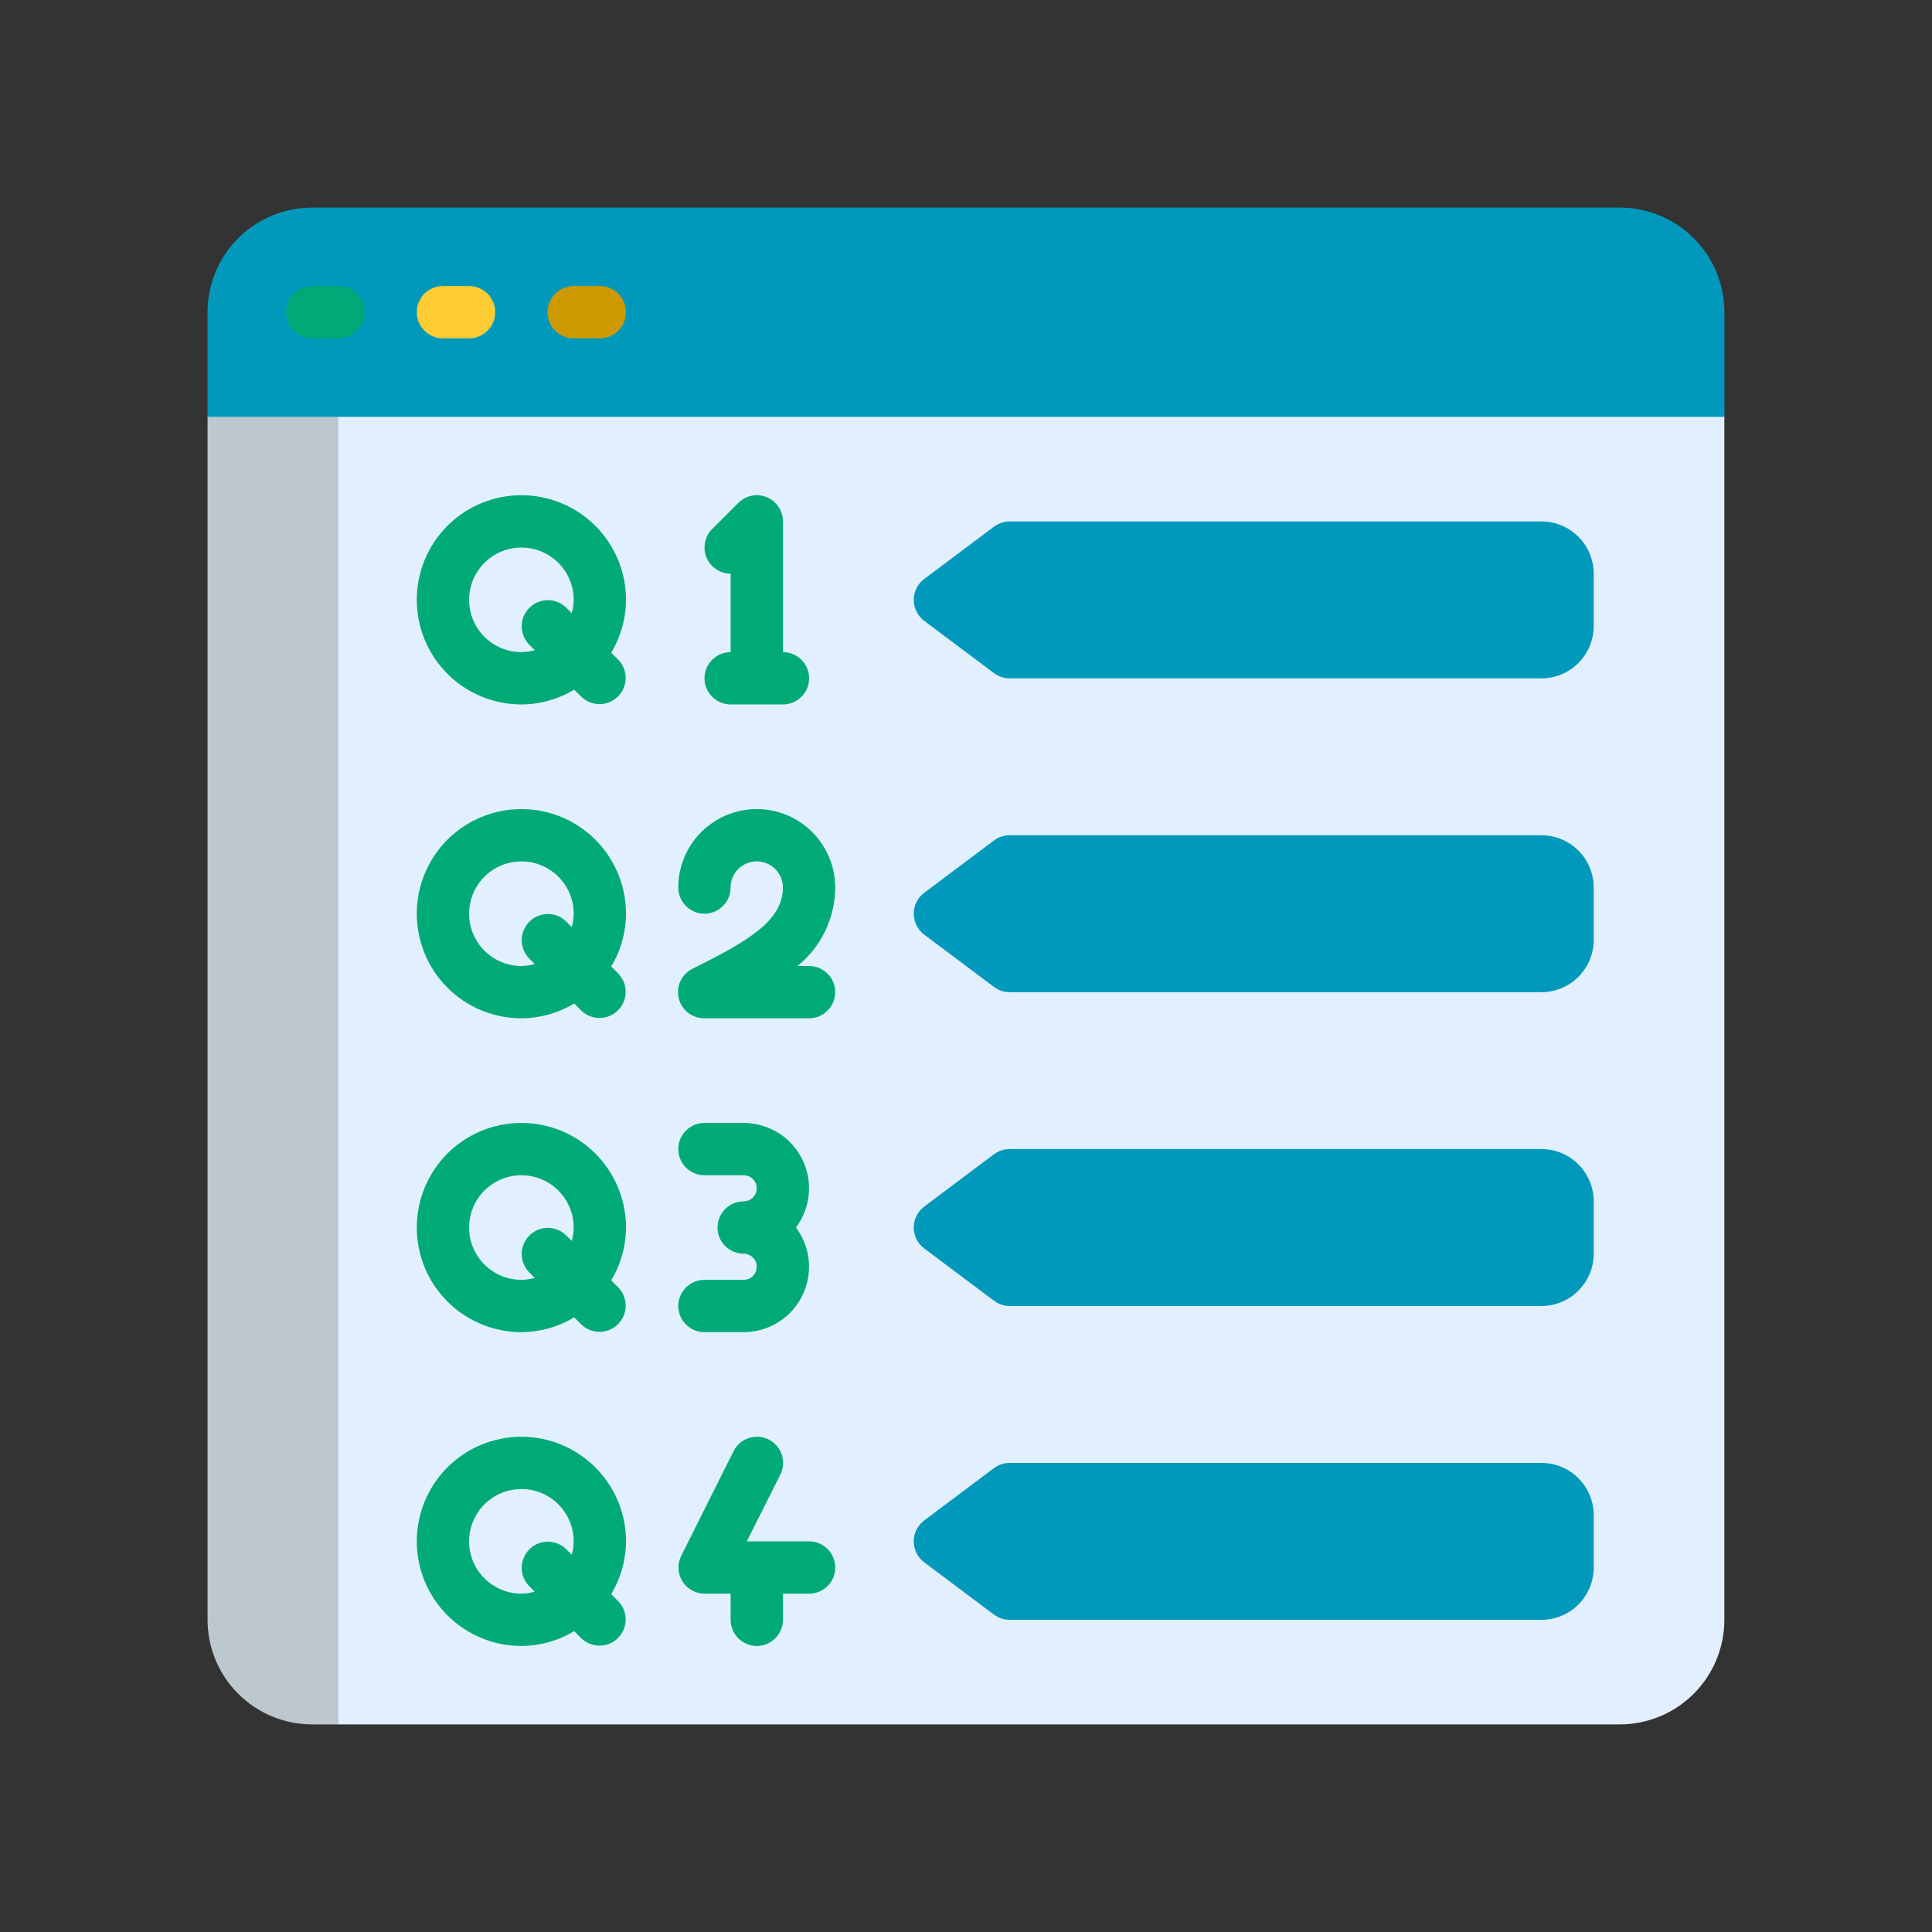
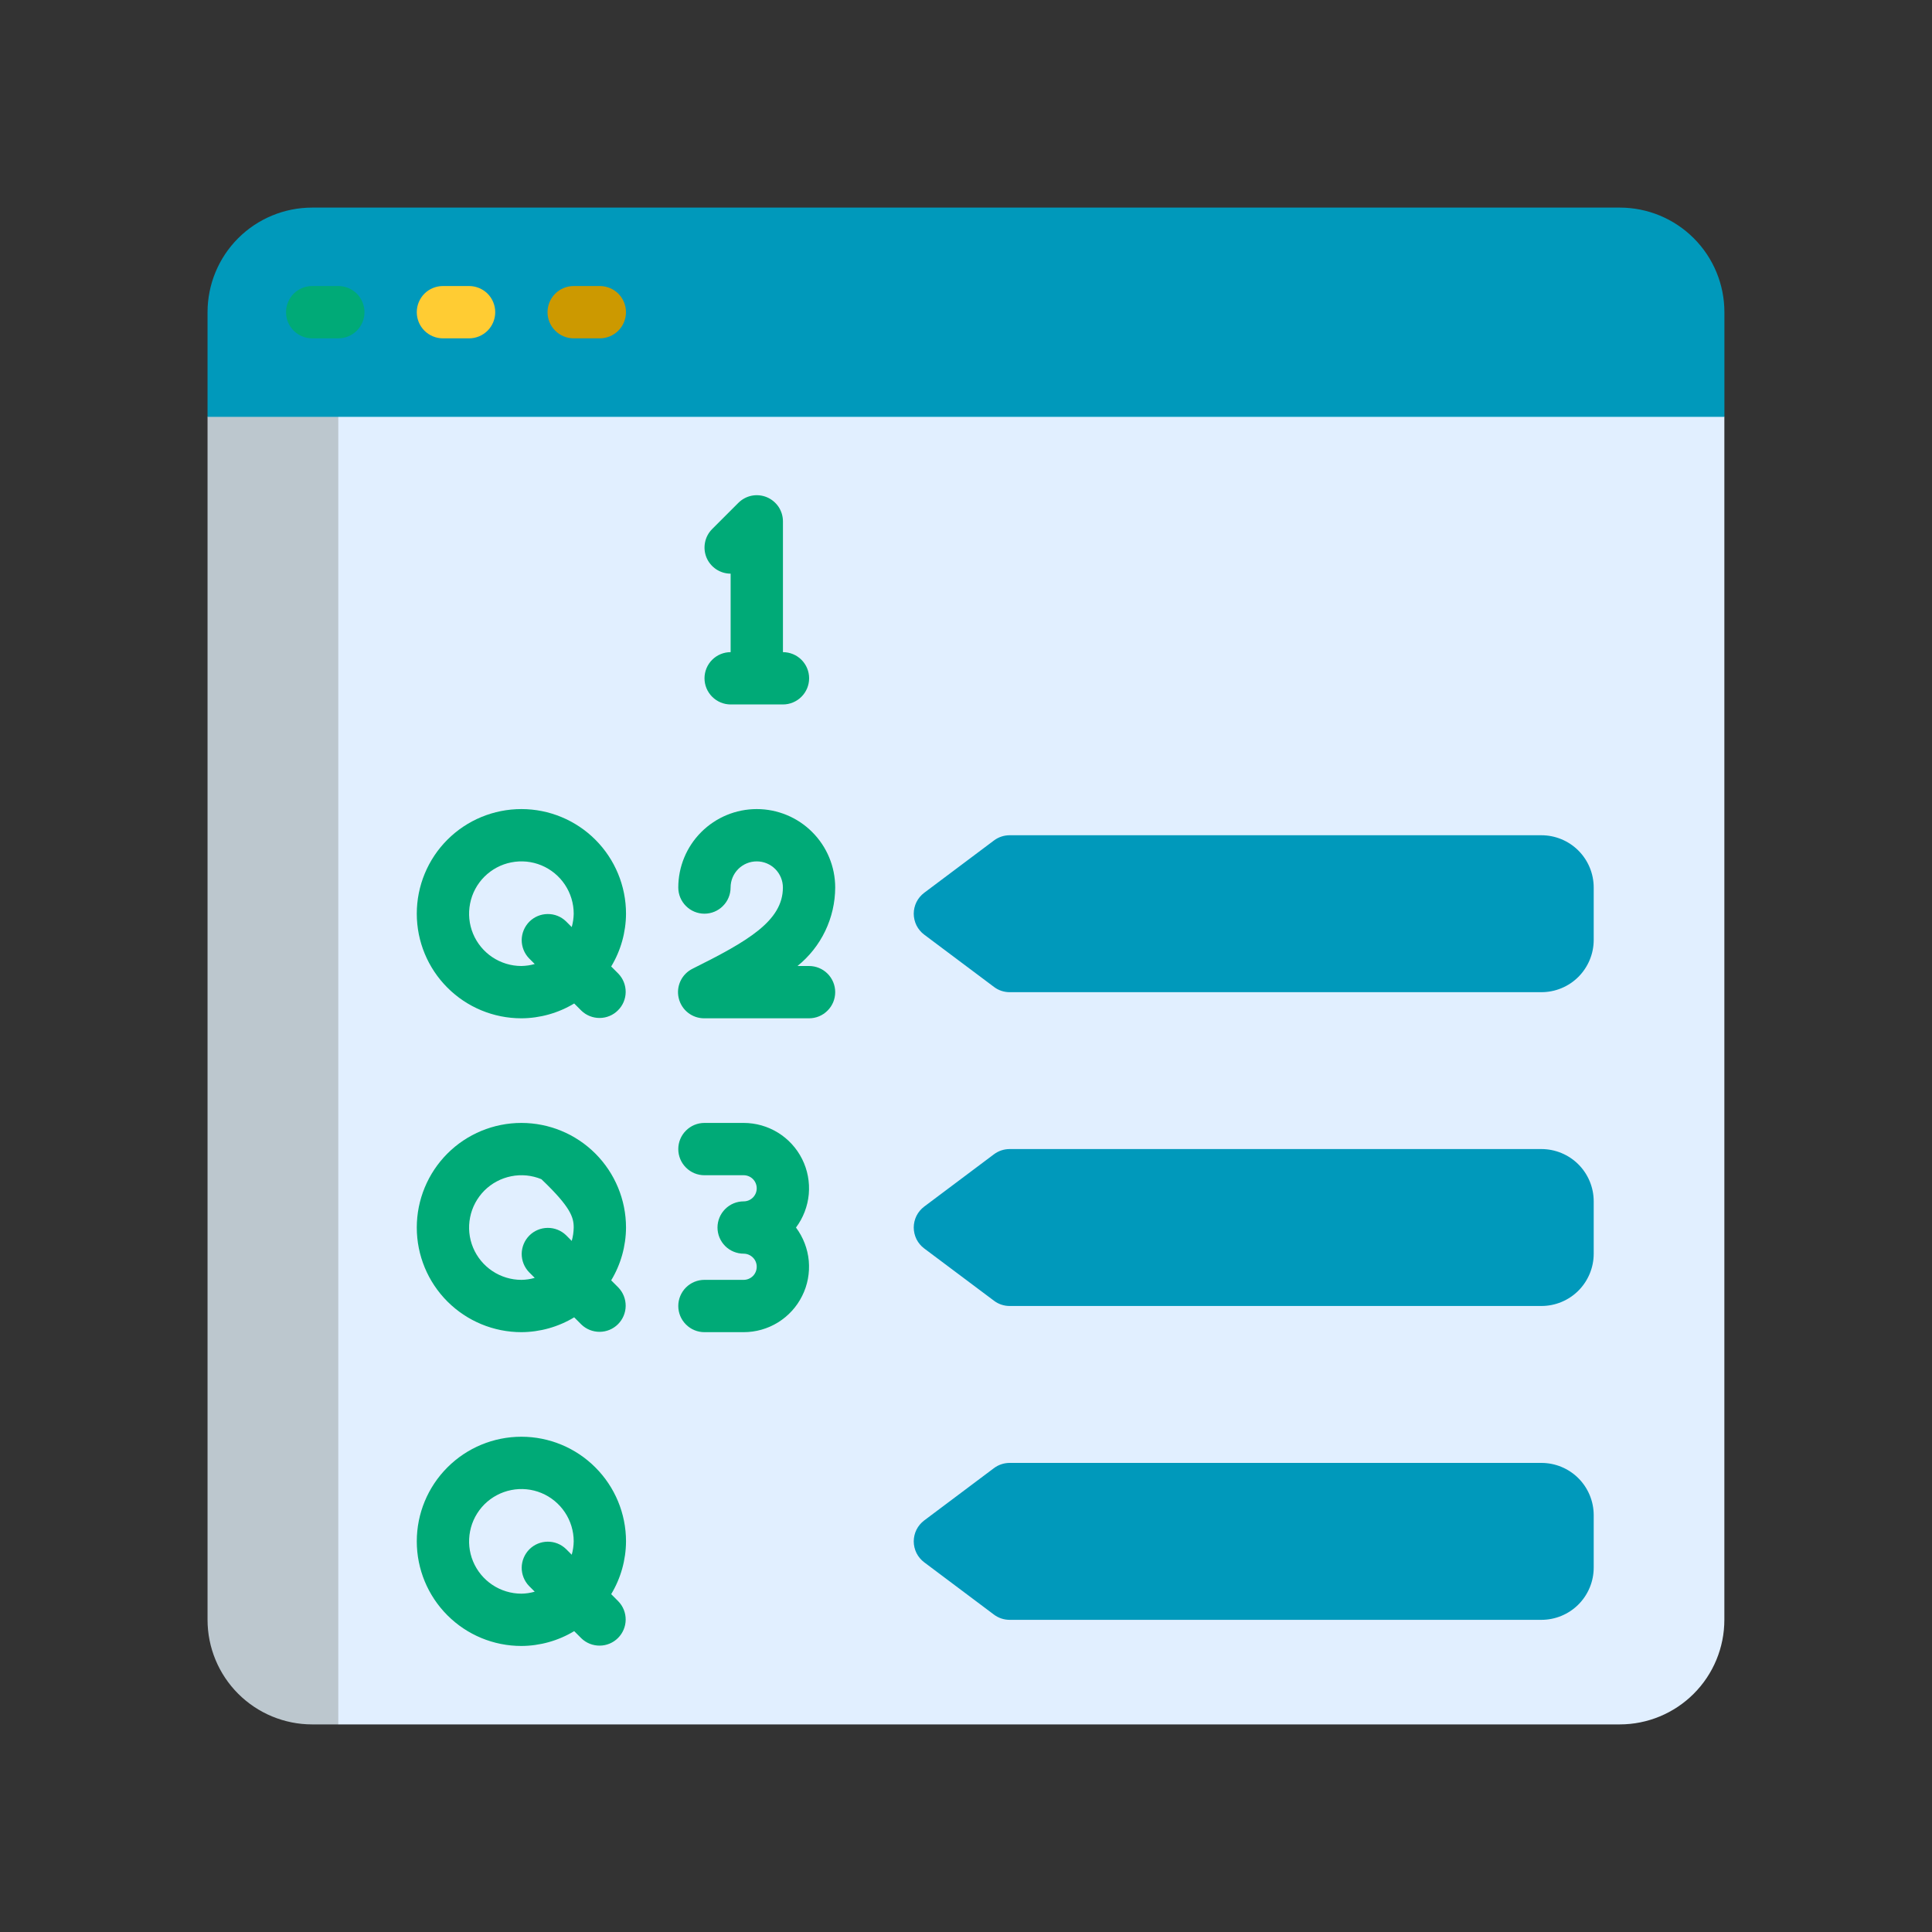
<svg xmlns="http://www.w3.org/2000/svg" width="40" height="40" viewBox="0 0 40 40" fill="none">
  <rect x="0" y="0" width="40" height="40" fill="#333333" stroke="none" />
-   <rect width="40" height="40" fill="none" />
  <path d="M7.546 8.087V35.16L7.004 35.702H6.463C5.888 35.702 5.337 35.473 4.931 35.067C4.525 34.661 4.297 34.11 4.297 33.536V8.628L4.838 8.087H7.546Z" fill="#BCC7CE" />
  <path d="M35.701 8.628V33.536C35.701 34.11 35.473 34.661 35.067 35.067C34.661 35.473 34.11 35.702 33.535 35.702H7.004V8.087H35.16L35.701 8.628Z" fill="#E1EFFF" />
  <path d="M35.702 6.464V8.63H4.297V6.464C4.297 5.889 4.525 5.338 4.931 4.932C5.337 4.526 5.888 4.298 6.463 4.298H33.536C34.11 4.298 34.661 4.526 35.067 4.932C35.474 5.338 35.702 5.889 35.702 6.464Z" fill="#0099BB" />
-   <path d="M31.913 14.045H20.904C20.786 14.045 20.672 14.007 20.579 13.936L19.135 12.854C19.067 12.803 19.013 12.738 18.975 12.662C18.938 12.587 18.918 12.504 18.918 12.42C18.918 12.336 18.938 12.253 18.975 12.178C19.013 12.103 19.067 12.037 19.135 11.987L20.579 10.904C20.672 10.834 20.786 10.796 20.904 10.796H31.913C32.2 10.796 32.476 10.91 32.679 11.113C32.882 11.316 32.996 11.592 32.996 11.879V12.962C32.996 13.249 32.882 13.524 32.679 13.727C32.476 13.931 32.2 14.045 31.913 14.045Z" fill="#0099BB" />
  <path d="M31.913 20.542H20.904C20.786 20.542 20.672 20.504 20.579 20.433L19.135 19.351C19.067 19.3 19.013 19.235 18.975 19.16C18.938 19.084 18.918 19.001 18.918 18.917C18.918 18.833 18.938 18.75 18.975 18.675C19.013 18.6 19.067 18.535 19.135 18.484L20.579 17.401C20.672 17.331 20.786 17.293 20.904 17.293H31.913C32.2 17.293 32.476 17.407 32.679 17.61C32.882 17.813 32.996 18.089 32.996 18.376V19.459C32.996 19.746 32.882 20.021 32.679 20.225C32.476 20.428 32.2 20.542 31.913 20.542Z" fill="#0099BB" />
  <path d="M31.913 27.039H20.904C20.786 27.039 20.672 27.001 20.579 26.93L19.135 25.848C19.067 25.797 19.013 25.732 18.975 25.657C18.938 25.581 18.918 25.498 18.918 25.414C18.918 25.33 18.938 25.247 18.975 25.172C19.013 25.097 19.067 25.032 19.135 24.981L20.579 23.898C20.672 23.828 20.786 23.79 20.904 23.79H31.913C32.2 23.79 32.476 23.904 32.679 24.107C32.882 24.31 32.996 24.586 32.996 24.873V25.956C32.996 26.243 32.882 26.518 32.679 26.722C32.476 26.925 32.2 27.039 31.913 27.039Z" fill="#0099BB" />
  <path d="M31.913 33.537H20.904C20.786 33.537 20.672 33.499 20.579 33.429L19.135 32.346C19.067 32.295 19.013 32.23 18.975 32.155C18.938 32.079 18.918 31.997 18.918 31.913C18.918 31.828 18.938 31.745 18.975 31.67C19.013 31.595 19.067 31.53 19.135 31.479L20.579 30.396C20.672 30.326 20.786 30.288 20.904 30.288H31.913C32.2 30.288 32.476 30.402 32.679 30.605C32.882 30.808 32.996 31.084 32.996 31.371V32.454C32.996 32.741 32.882 33.017 32.679 33.22C32.476 33.423 32.2 33.537 31.913 33.537Z" fill="#0099BB" />
  <path d="M7.005 7.005H6.463C6.32 7.005 6.182 6.948 6.08 6.846C5.979 6.745 5.922 6.607 5.922 6.463C5.922 6.32 5.979 6.182 6.08 6.08C6.182 5.979 6.32 5.922 6.463 5.922H7.005C7.148 5.922 7.286 5.979 7.388 6.08C7.489 6.182 7.546 6.32 7.546 6.463C7.546 6.607 7.489 6.745 7.388 6.846C7.286 6.948 7.148 7.005 7.005 7.005Z" fill="#00AA77" />
  <path d="M9.712 7.005H9.17C9.027 7.005 8.889 6.948 8.787 6.846C8.686 6.745 8.629 6.607 8.629 6.463C8.629 6.32 8.686 6.182 8.787 6.08C8.889 5.979 9.027 5.922 9.17 5.922H9.712C9.855 5.922 9.993 5.979 10.095 6.08C10.196 6.182 10.253 6.32 10.253 6.463C10.253 6.607 10.196 6.745 10.095 6.846C9.993 6.948 9.855 7.005 9.712 7.005Z" fill="#FFCC33" />
  <path d="M12.419 7.005H11.877C11.734 7.005 11.596 6.948 11.495 6.846C11.393 6.745 11.336 6.607 11.336 6.463C11.336 6.32 11.393 6.182 11.495 6.08C11.596 5.979 11.734 5.922 11.877 5.922H12.419C12.562 5.922 12.7 5.979 12.802 6.08C12.903 6.182 12.96 6.32 12.96 6.463C12.96 6.607 12.903 6.745 12.802 6.846C12.7 6.948 12.562 7.005 12.419 7.005Z" fill="#CC9900" />
-   <path d="M10.795 10.253C10.22 10.253 9.669 10.481 9.263 10.887C8.857 11.293 8.629 11.844 8.629 12.419C8.629 12.993 8.857 13.544 9.263 13.95C9.669 14.356 10.22 14.585 10.795 14.585C11.18 14.583 11.558 14.477 11.888 14.278L12.036 14.426C12.138 14.525 12.275 14.579 12.417 14.578C12.559 14.577 12.695 14.52 12.795 14.419C12.896 14.319 12.953 14.183 12.954 14.041C12.955 13.899 12.901 13.762 12.802 13.66L12.654 13.512C12.853 13.182 12.959 12.804 12.961 12.419C12.961 11.844 12.732 11.293 12.326 10.887C11.92 10.481 11.369 10.253 10.795 10.253ZM10.795 13.502C10.581 13.502 10.371 13.438 10.193 13.319C10.015 13.2 9.876 13.031 9.794 12.833C9.712 12.635 9.691 12.418 9.733 12.207C9.774 11.997 9.878 11.805 10.029 11.653C10.181 11.502 10.373 11.398 10.584 11.357C10.794 11.315 11.011 11.336 11.209 11.418C11.407 11.5 11.576 11.639 11.695 11.817C11.814 11.995 11.878 12.205 11.878 12.419C11.876 12.512 11.863 12.605 11.837 12.695L11.719 12.577C11.617 12.479 11.48 12.424 11.338 12.425C11.196 12.427 11.06 12.484 10.96 12.584C10.86 12.684 10.803 12.82 10.801 12.962C10.8 13.104 10.855 13.241 10.953 13.343L11.071 13.461C10.981 13.487 10.888 13.5 10.795 13.502Z" fill="#00AA77" />
  <path d="M10.795 16.751C10.22 16.751 9.669 16.979 9.263 17.385C8.857 17.791 8.629 18.342 8.629 18.917C8.629 19.491 8.857 20.042 9.263 20.448C9.669 20.855 10.22 21.083 10.795 21.083C11.18 21.081 11.558 20.975 11.888 20.776L12.036 20.924C12.138 21.023 12.275 21.077 12.417 21.076C12.559 21.075 12.695 21.018 12.795 20.917C12.896 20.817 12.953 20.681 12.954 20.539C12.955 20.397 12.901 20.261 12.802 20.158L12.654 20.01C12.853 19.68 12.959 19.302 12.961 18.917C12.961 18.342 12.732 17.791 12.326 17.385C11.92 16.979 11.369 16.751 10.795 16.751ZM10.795 20C10.581 20 10.371 19.936 10.193 19.817C10.015 19.698 9.876 19.529 9.794 19.331C9.712 19.133 9.691 18.916 9.733 18.706C9.774 18.495 9.878 18.302 10.029 18.151C10.181 18 10.373 17.896 10.584 17.855C10.794 17.813 11.011 17.834 11.209 17.916C11.407 17.998 11.576 18.137 11.695 18.315C11.814 18.493 11.878 18.703 11.878 18.917C11.876 19.01 11.863 19.104 11.837 19.194L11.719 19.076C11.617 18.977 11.48 18.922 11.338 18.924C11.196 18.925 11.06 18.982 10.96 19.082C10.86 19.183 10.803 19.318 10.801 19.46C10.8 19.602 10.855 19.739 10.953 19.841L11.071 19.959C10.981 19.985 10.888 19.998 10.795 20Z" fill="#00AA77" />
  <path d="M14.586 14.043C14.586 14.187 14.643 14.324 14.745 14.426C14.846 14.527 14.984 14.585 15.127 14.585H16.21C16.354 14.585 16.492 14.527 16.593 14.426C16.695 14.324 16.752 14.187 16.752 14.043C16.752 13.899 16.695 13.762 16.593 13.66C16.492 13.559 16.354 13.502 16.21 13.502V10.794C16.21 10.687 16.178 10.582 16.119 10.493C16.059 10.405 15.975 10.335 15.876 10.294C15.777 10.253 15.668 10.242 15.563 10.263C15.458 10.284 15.362 10.336 15.286 10.412L14.745 10.953C14.669 11.029 14.617 11.125 14.597 11.23C14.576 11.335 14.586 11.444 14.627 11.543C14.668 11.642 14.738 11.726 14.827 11.786C14.916 11.845 15.02 11.877 15.127 11.877V13.502C14.984 13.502 14.846 13.559 14.745 13.66C14.643 13.762 14.586 13.899 14.586 14.043Z" fill="#00AA77" />
  <path d="M16.75 20H16.511C16.754 19.804 16.95 19.557 17.085 19.276C17.22 18.995 17.291 18.687 17.292 18.375C17.292 17.945 17.121 17.531 16.816 17.227C16.512 16.922 16.098 16.751 15.668 16.751C15.237 16.751 14.824 16.922 14.519 17.227C14.214 17.531 14.043 17.945 14.043 18.375C14.043 18.519 14.1 18.657 14.202 18.758C14.303 18.86 14.441 18.917 14.585 18.917C14.728 18.917 14.866 18.86 14.967 18.758C15.069 18.657 15.126 18.519 15.126 18.375C15.126 18.232 15.183 18.094 15.285 17.992C15.386 17.891 15.524 17.834 15.668 17.834C15.811 17.834 15.949 17.891 16.05 17.992C16.152 18.094 16.209 18.232 16.209 18.375C16.209 19.071 15.47 19.492 14.343 20.054C14.232 20.108 14.143 20.197 14.09 20.308C14.037 20.42 14.023 20.545 14.052 20.665C14.08 20.785 14.148 20.892 14.245 20.968C14.342 21.044 14.462 21.084 14.585 21.083H16.75C16.894 21.083 17.032 21.026 17.133 20.924C17.235 20.823 17.292 20.685 17.292 20.541C17.292 20.398 17.235 20.26 17.133 20.158C17.032 20.057 16.894 20 16.75 20Z" fill="#00AA77" />
-   <path d="M10.795 23.249C10.22 23.249 9.669 23.477 9.263 23.883C8.857 24.29 8.629 24.84 8.629 25.415C8.629 25.989 8.857 26.54 9.263 26.946C9.669 27.352 10.22 27.581 10.795 27.581C11.18 27.579 11.558 27.473 11.888 27.274L12.036 27.422C12.138 27.521 12.275 27.575 12.417 27.574C12.559 27.573 12.695 27.516 12.795 27.416C12.896 27.315 12.953 27.179 12.954 27.037C12.955 26.895 12.901 26.759 12.802 26.656L12.654 26.508C12.853 26.178 12.959 25.8 12.961 25.415C12.961 24.84 12.732 24.29 12.326 23.883C11.92 23.477 11.369 23.249 10.795 23.249ZM10.795 26.498C10.581 26.498 10.371 26.434 10.193 26.315C10.015 26.196 9.876 26.027 9.794 25.829C9.712 25.631 9.691 25.414 9.733 25.204C9.774 24.994 9.878 24.801 10.029 24.649C10.181 24.498 10.373 24.395 10.584 24.353C10.794 24.311 11.011 24.332 11.209 24.414C11.407 24.496 11.576 24.635 11.695 24.813C11.814 24.991 11.878 25.201 11.878 25.415C11.876 25.509 11.863 25.602 11.837 25.692L11.719 25.573C11.617 25.475 11.48 25.42 11.338 25.422C11.196 25.423 11.06 25.48 10.96 25.58C10.86 25.68 10.803 25.816 10.801 25.958C10.8 26.1 10.855 26.237 10.953 26.339L11.071 26.457C10.981 26.483 10.888 26.497 10.795 26.498Z" fill="#00AA77" />
+   <path d="M10.795 23.249C10.22 23.249 9.669 23.477 9.263 23.883C8.857 24.29 8.629 24.84 8.629 25.415C8.629 25.989 8.857 26.54 9.263 26.946C9.669 27.352 10.22 27.581 10.795 27.581C11.18 27.579 11.558 27.473 11.888 27.274L12.036 27.422C12.138 27.521 12.275 27.575 12.417 27.574C12.559 27.573 12.695 27.516 12.795 27.416C12.896 27.315 12.953 27.179 12.954 27.037C12.955 26.895 12.901 26.759 12.802 26.656L12.654 26.508C12.853 26.178 12.959 25.8 12.961 25.415C12.961 24.84 12.732 24.29 12.326 23.883C11.92 23.477 11.369 23.249 10.795 23.249ZM10.795 26.498C10.581 26.498 10.371 26.434 10.193 26.315C10.015 26.196 9.876 26.027 9.794 25.829C9.712 25.631 9.691 25.414 9.733 25.204C9.774 24.994 9.878 24.801 10.029 24.649C10.181 24.498 10.373 24.395 10.584 24.353C10.794 24.311 11.011 24.332 11.209 24.414C11.814 24.991 11.878 25.201 11.878 25.415C11.876 25.509 11.863 25.602 11.837 25.692L11.719 25.573C11.617 25.475 11.48 25.42 11.338 25.422C11.196 25.423 11.06 25.48 10.96 25.58C10.86 25.68 10.803 25.816 10.801 25.958C10.8 26.1 10.855 26.237 10.953 26.339L11.071 26.457C10.981 26.483 10.888 26.497 10.795 26.498Z" fill="#00AA77" />
  <path d="M15.397 26.498H14.584C14.441 26.498 14.303 26.555 14.202 26.656C14.1 26.758 14.043 26.896 14.043 27.039C14.043 27.183 14.1 27.321 14.202 27.422C14.303 27.524 14.441 27.581 14.584 27.581H15.397C15.648 27.581 15.894 27.511 16.108 27.379C16.322 27.246 16.495 27.057 16.607 26.832C16.72 26.608 16.767 26.356 16.745 26.105C16.722 25.855 16.63 25.616 16.48 25.415C16.63 25.214 16.722 24.975 16.745 24.724C16.767 24.474 16.72 24.222 16.607 23.997C16.495 23.773 16.322 23.583 16.108 23.451C15.894 23.319 15.648 23.249 15.397 23.249H14.584C14.441 23.249 14.303 23.306 14.202 23.408C14.1 23.509 14.043 23.647 14.043 23.791C14.043 23.934 14.1 24.072 14.202 24.173C14.303 24.275 14.441 24.332 14.584 24.332H15.397C15.468 24.332 15.537 24.36 15.588 24.411C15.639 24.462 15.667 24.531 15.667 24.603C15.667 24.674 15.639 24.743 15.588 24.794C15.537 24.845 15.468 24.873 15.397 24.873C15.253 24.873 15.115 24.93 15.014 25.032C14.912 25.134 14.855 25.271 14.855 25.415C14.855 25.558 14.912 25.696 15.014 25.798C15.115 25.899 15.253 25.956 15.397 25.956C15.468 25.956 15.537 25.985 15.588 26.036C15.639 26.086 15.667 26.155 15.667 26.227C15.667 26.299 15.639 26.368 15.588 26.419C15.537 26.469 15.468 26.498 15.397 26.498Z" fill="#00AA77" />
  <path d="M10.795 29.746C10.22 29.746 9.669 29.974 9.263 30.381C8.857 30.787 8.629 31.337 8.629 31.912C8.629 32.486 8.857 33.037 9.263 33.443C9.669 33.85 10.22 34.078 10.795 34.078C11.18 34.076 11.558 33.97 11.888 33.771L12.036 33.919C12.138 34.018 12.275 34.072 12.417 34.071C12.559 34.07 12.695 34.013 12.795 33.913C12.896 33.812 12.953 33.676 12.954 33.534C12.955 33.392 12.901 33.256 12.802 33.154L12.654 33.005C12.853 32.675 12.959 32.297 12.961 31.912C12.961 31.337 12.732 30.787 12.326 30.381C11.92 29.974 11.369 29.746 10.795 29.746ZM10.795 32.995C10.581 32.995 10.371 32.931 10.193 32.812C10.015 32.693 9.876 32.524 9.794 32.326C9.712 32.129 9.691 31.911 9.733 31.701C9.774 31.491 9.878 31.298 10.029 31.146C10.181 30.995 10.373 30.892 10.584 30.85C10.794 30.808 11.011 30.829 11.209 30.911C11.407 30.993 11.576 31.132 11.695 31.31C11.814 31.488 11.878 31.698 11.878 31.912C11.876 32.006 11.863 32.099 11.837 32.189L11.719 32.071C11.617 31.972 11.48 31.917 11.338 31.919C11.196 31.92 11.06 31.977 10.96 32.077C10.86 32.178 10.803 32.313 10.801 32.455C10.8 32.597 10.855 32.734 10.953 32.836L11.071 32.954C10.981 32.98 10.888 32.994 10.795 32.995Z" fill="#00AA77" />
-   <path d="M16.752 31.912H15.462L16.156 30.53C16.22 30.401 16.231 30.253 16.185 30.116C16.14 29.98 16.042 29.867 15.914 29.803C15.785 29.739 15.636 29.729 15.5 29.774C15.364 29.82 15.251 29.917 15.187 30.046L14.104 32.212C14.063 32.294 14.043 32.386 14.047 32.477C14.051 32.569 14.079 32.659 14.127 32.737C14.175 32.816 14.243 32.881 14.323 32.926C14.403 32.971 14.494 32.995 14.586 32.995H15.127V33.537C15.127 33.68 15.184 33.818 15.286 33.919C15.387 34.021 15.525 34.078 15.669 34.078C15.812 34.078 15.95 34.021 16.052 33.919C16.153 33.818 16.21 33.68 16.21 33.537V32.995H16.752C16.895 32.995 17.033 32.938 17.135 32.837C17.236 32.735 17.293 32.597 17.293 32.454C17.293 32.31 17.236 32.172 17.135 32.071C17.033 31.969 16.895 31.912 16.752 31.912Z" fill="#00AA77" />
</svg>